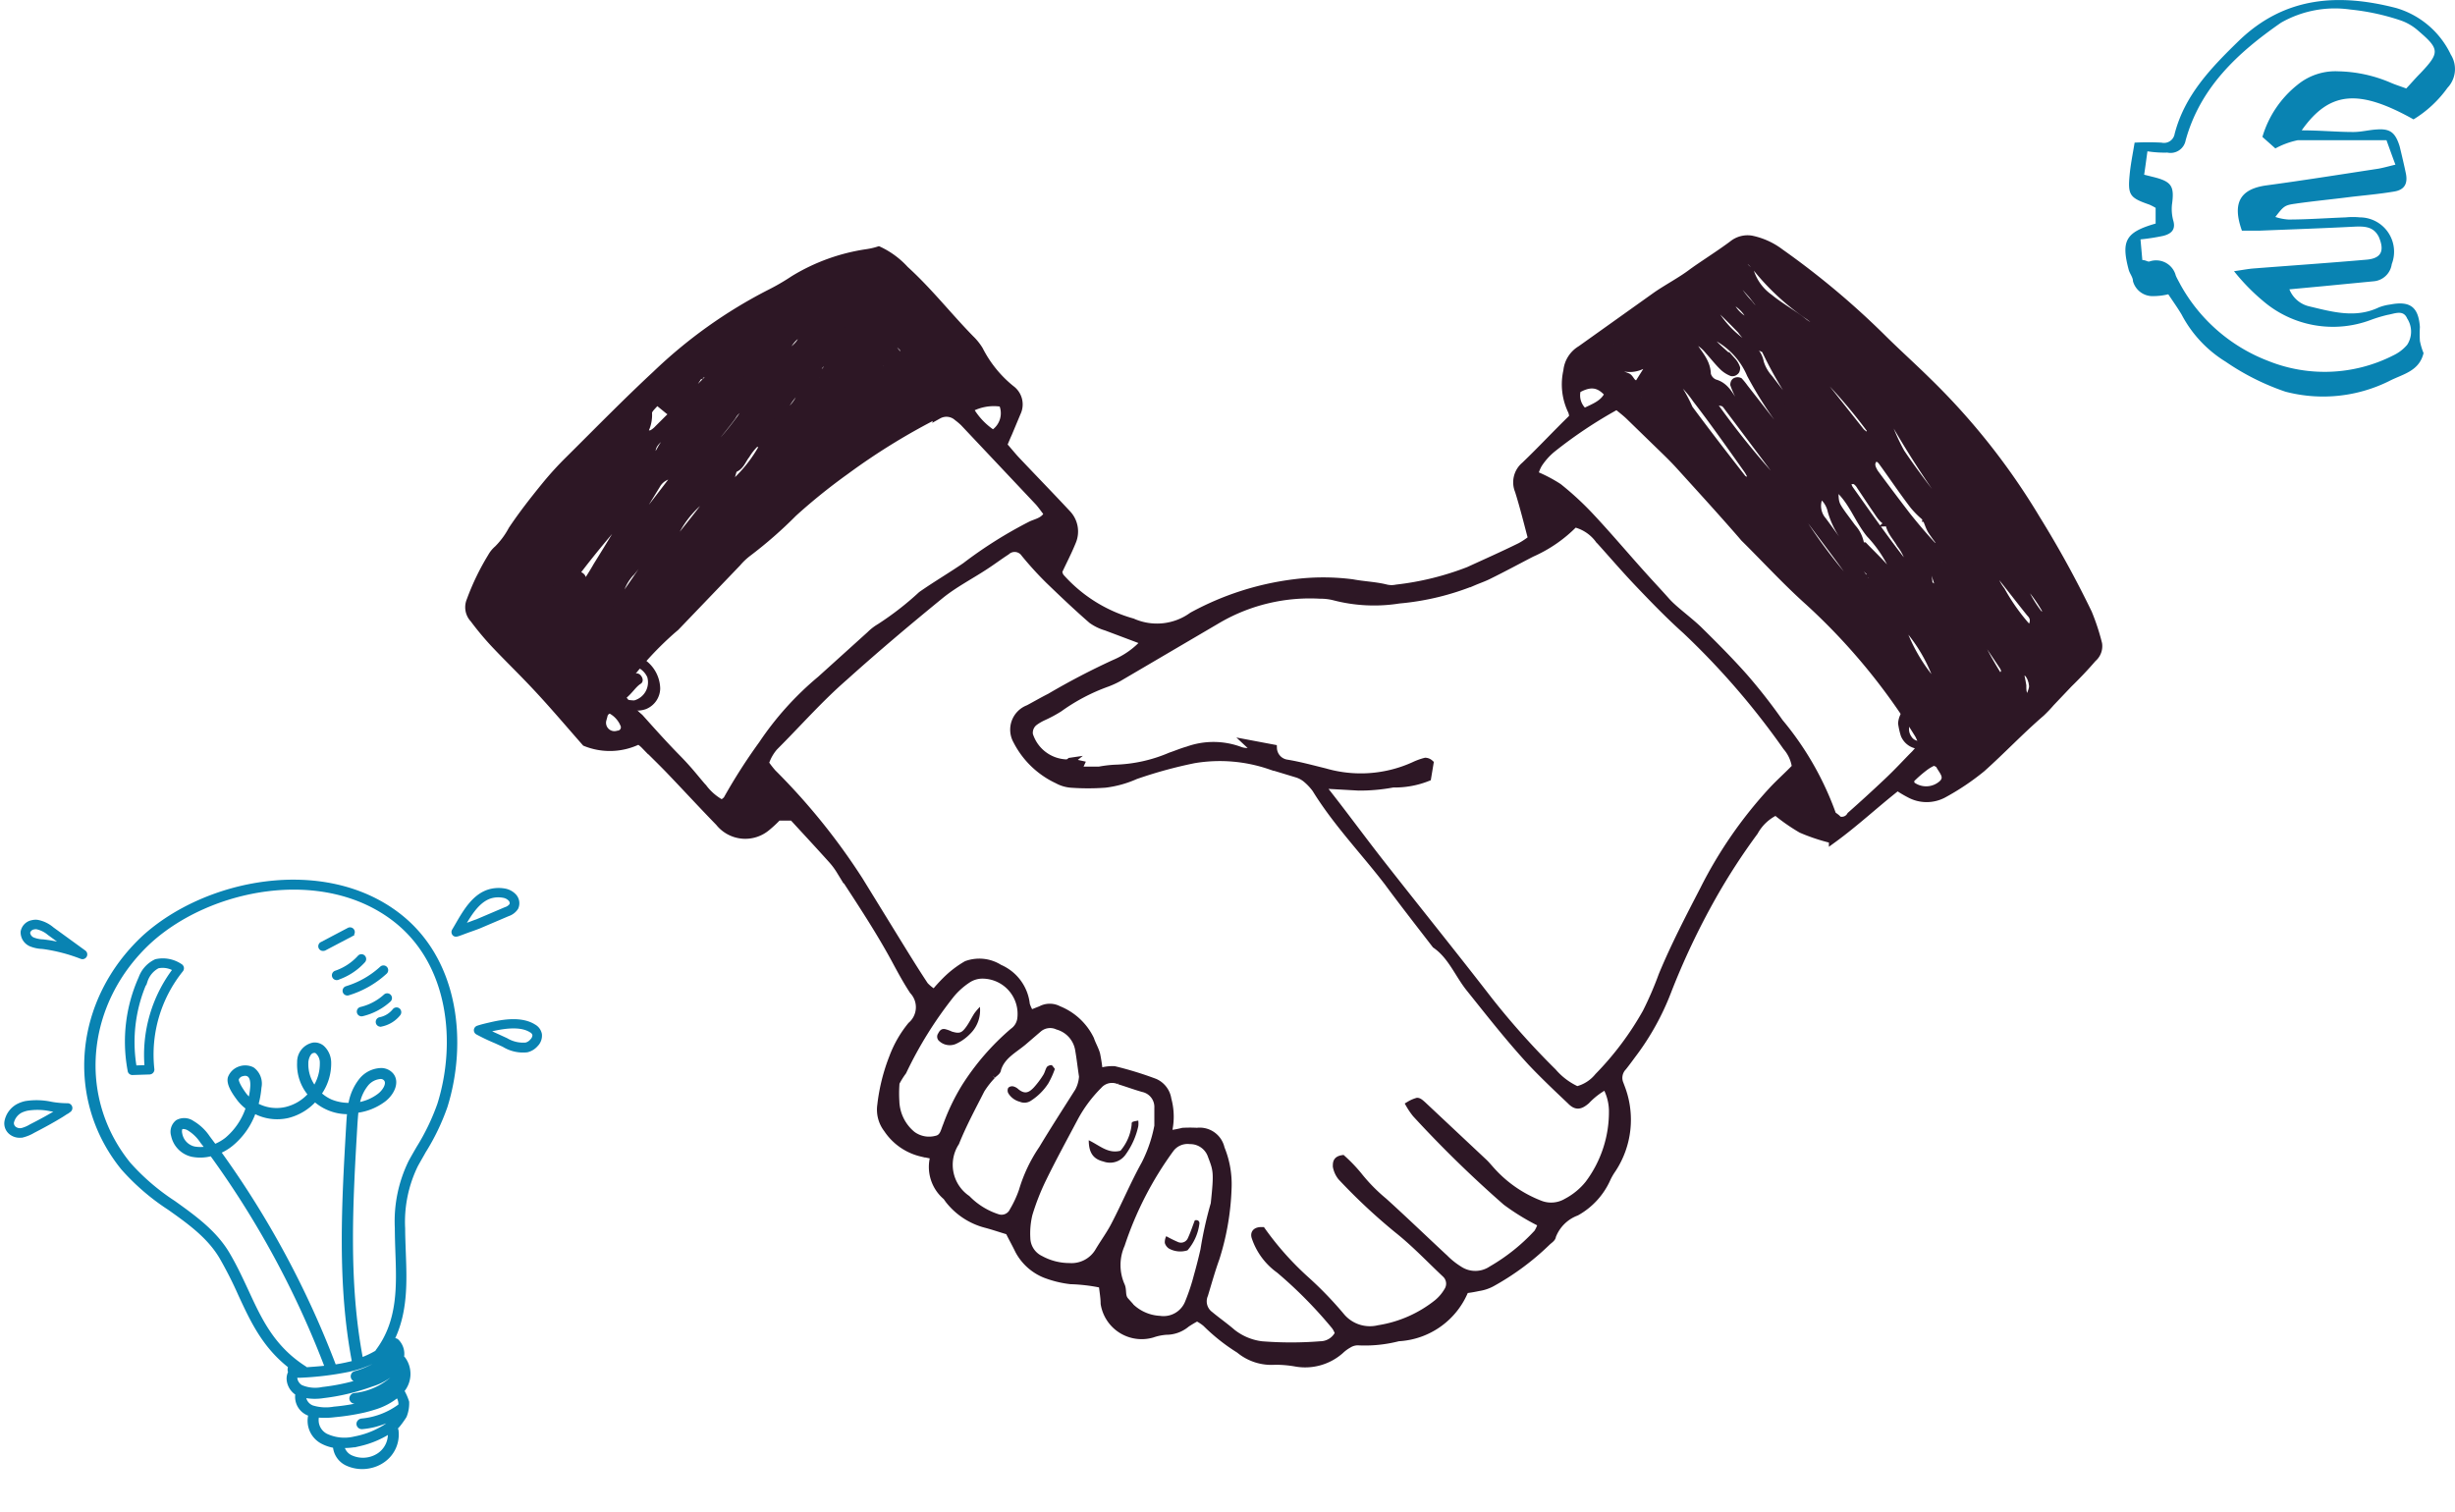
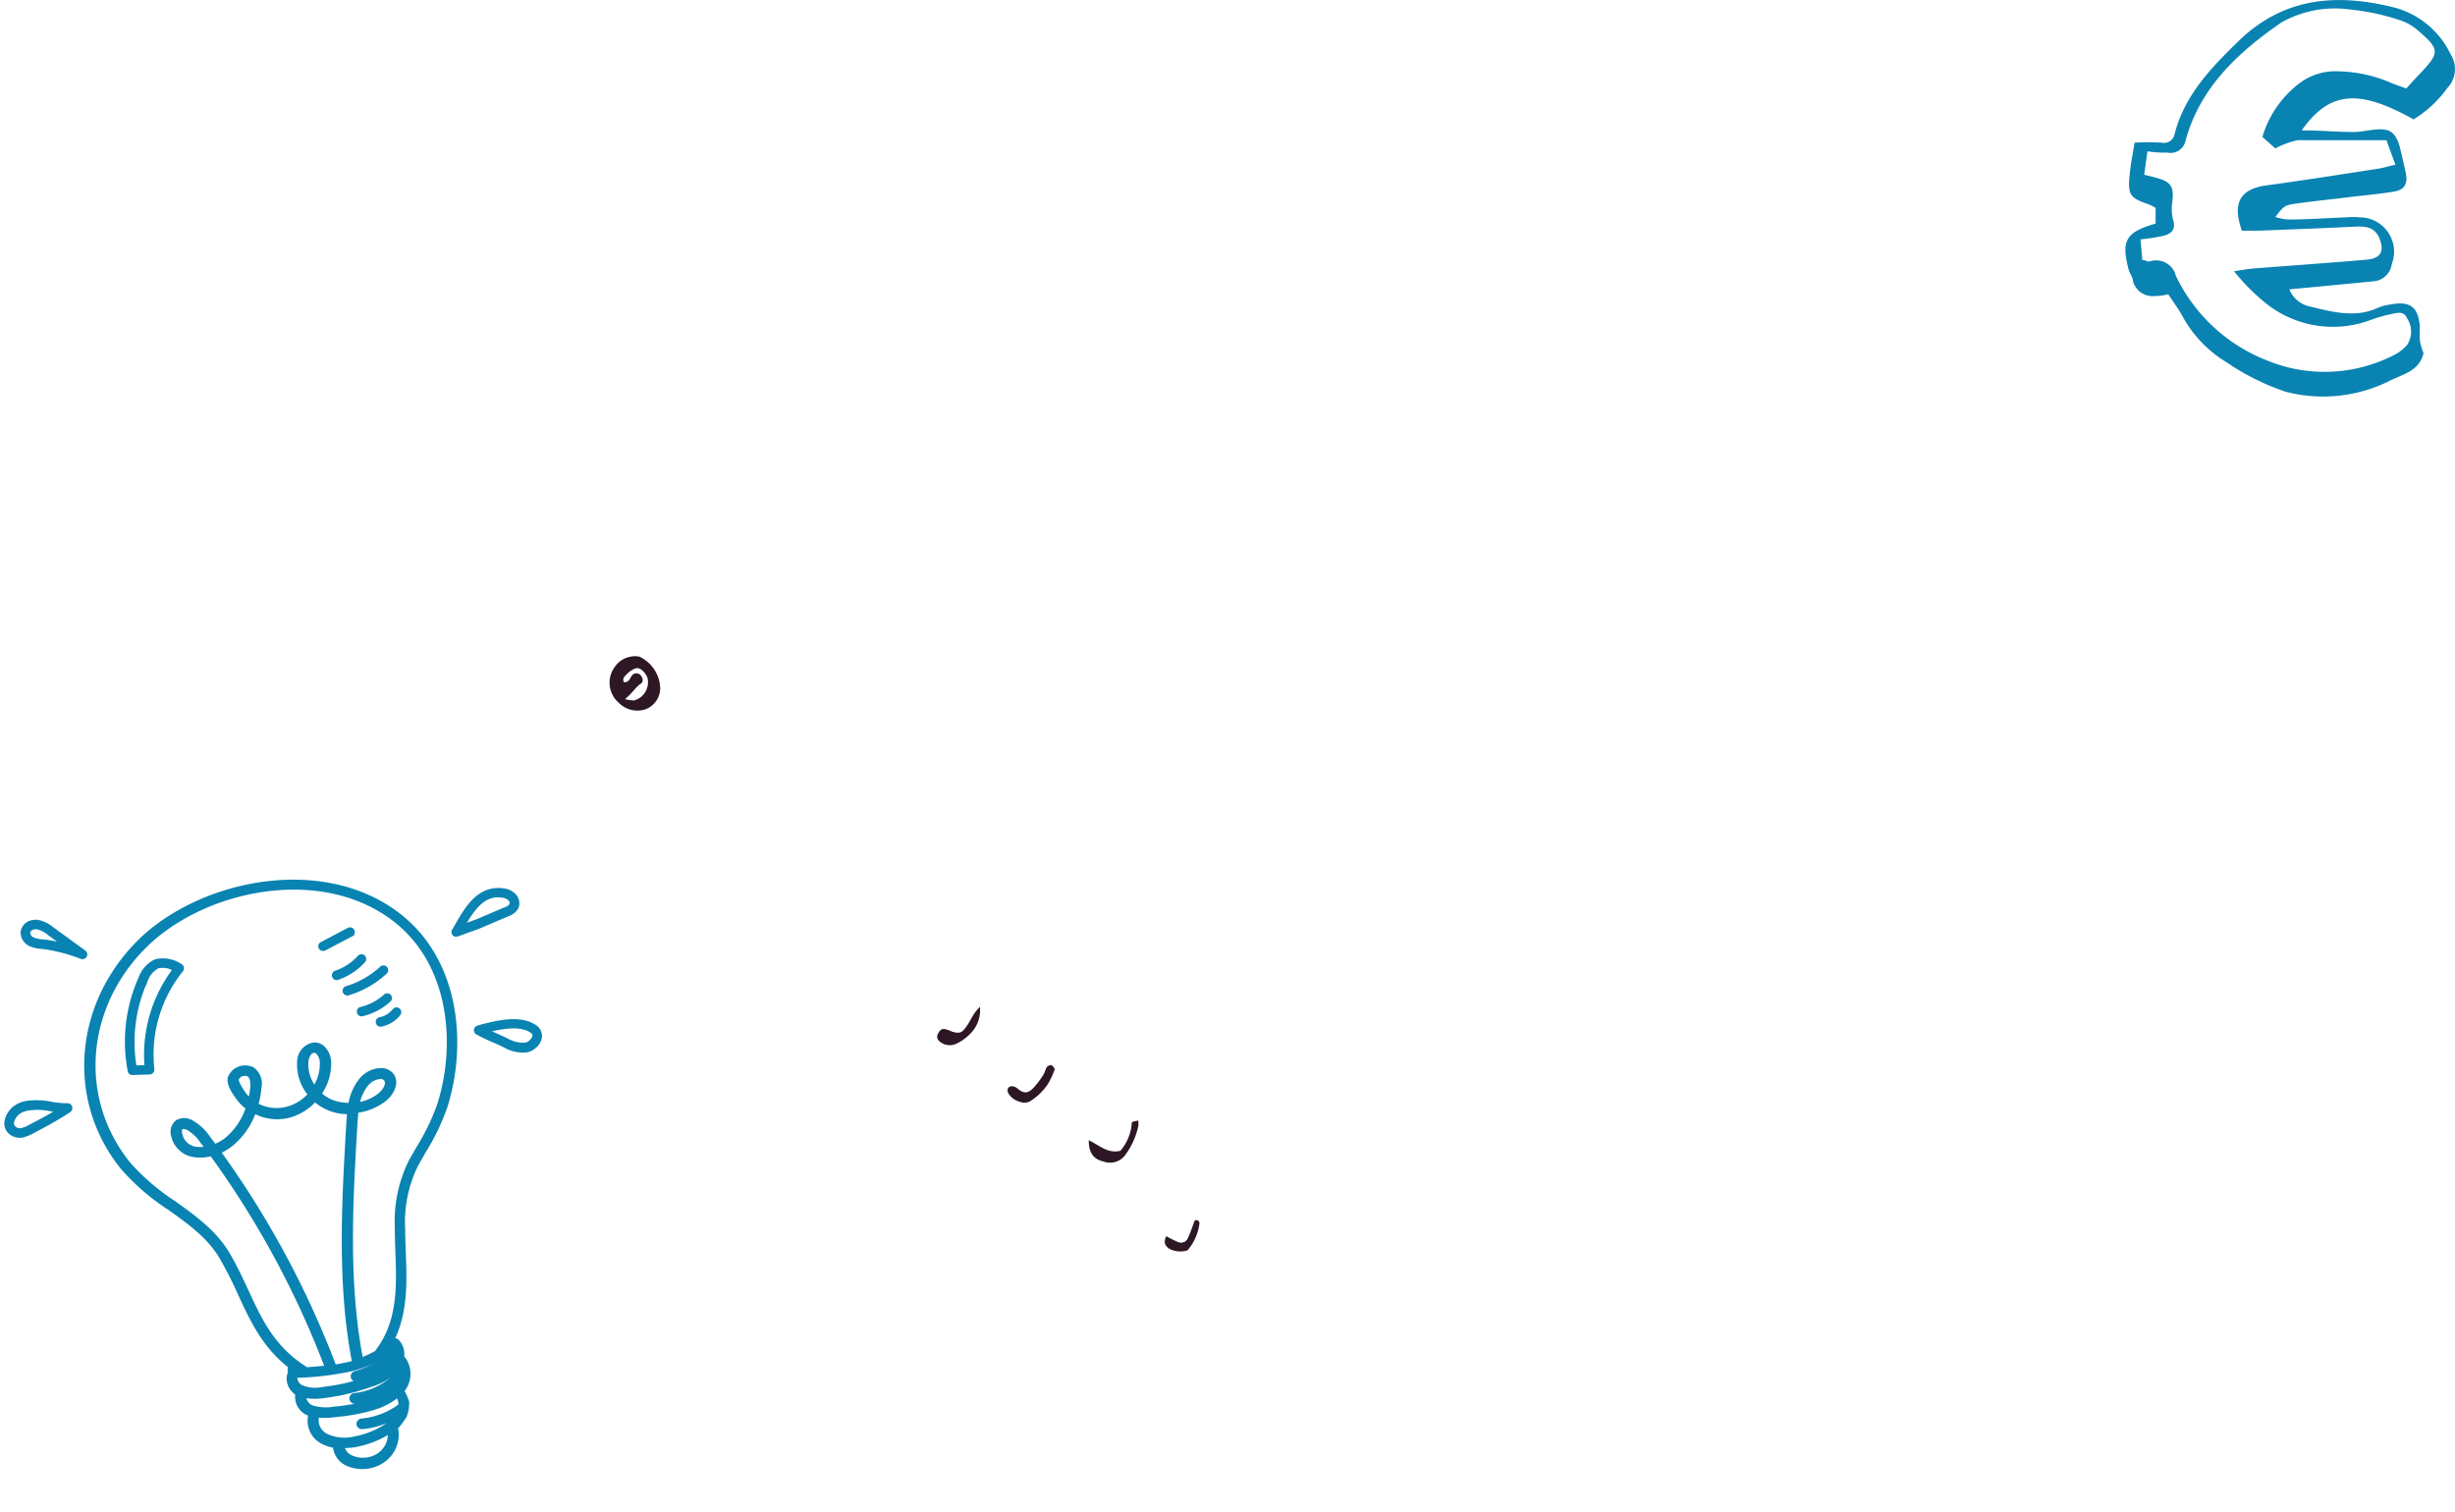
<svg xmlns="http://www.w3.org/2000/svg" width="341.146" height="210.083" viewBox="0 0 341.146 210.083">
  <g id="ICN_-_Qualified_Bookings" data-name="ICN - Qualified Bookings" transform="translate(-1169.854 -461)">
    <g id="Group_1321" data-name="Group 1321" transform="translate(1189.078 297.126)">
-       <path id="Path_4341" data-name="Path 4341" d="M184.385,343.123a10.6,10.6,0,0,1-9.3,6.667,18.5,18.5,0,0,1-5.6.567,2.4,2.4,0,0,0-1.3.367,5.534,5.534,0,0,0-1.133.833,7.4,7.4,0,0,1-6.3,1.733,16.136,16.136,0,0,0-2.8-.233,6.967,6.967,0,0,1-4.967-1.6,26.1,26.1,0,0,1-4.633-3.667,6.065,6.065,0,0,0-1.233-.8,15.445,15.445,0,0,0-1.467.867,4.367,4.367,0,0,1-2.833,1.033,7.671,7.671,0,0,0-1.933.4,5.267,5.267,0,0,1-6.667-4.233c0-.833-.167-1.7-.267-2.667a24.393,24.393,0,0,0-4.4-.533,14.434,14.434,0,0,1-3.533-.867,7.233,7.233,0,0,1-3.7-3.333c-.4-.833-.867-1.667-1.367-2.667-1.033-.3-2.167-.7-3.333-1a9.634,9.634,0,0,1-5-3.333l-.333-.467a5.367,5.367,0,0,1-1.7-5.7l-1.767-.367a7.9,7.9,0,0,1-4.767-3.333,4.4,4.4,0,0,1-.867-3.333,26.134,26.134,0,0,1,1.667-6.667,15.6,15.6,0,0,1,2.533-4.4,3.333,3.333,0,0,0,.267-4.8c-.833-1.267-1.567-2.6-2.267-3.9-2.367-4.433-5.133-8.567-7.867-12.767a10.637,10.637,0,0,0-1.167-1.567c-1.767-1.967-3.533-3.867-5.433-5.934H88.883a16.415,16.415,0,0,1-1.533,1.433,4.667,4.667,0,0,1-6.667-.667c-2.367-2.433-4.667-4.933-7-7.367-1.067-1.1-2.133-2.133-3.333-3.333a4.2,4.2,0,0,0-.833-.666,9.067,9.067,0,0,1-7.4.267c-2.2-2.5-4.367-5.067-6.667-7.533s-4.1-4.167-6.1-6.3a40.8,40.8,0,0,1-2.767-3.333,2.4,2.4,0,0,1-.467-2.6,33.929,33.929,0,0,1,2.933-6.067,3.8,3.8,0,0,1,.867-1.067,11.364,11.364,0,0,0,2-2.7c1.4-2.1,2.967-4.1,4.567-6.067a45.062,45.062,0,0,1,3.333-3.667c4.033-4,7.967-8.033,12.1-11.867a66.668,66.668,0,0,1,15.8-11.267,31.326,31.326,0,0,0,3.333-1.933,26.967,26.967,0,0,1,10.267-3.7,10.006,10.006,0,0,0,1.567-.367,11.533,11.533,0,0,1,3.667,2.7c3.333,3.033,6,6.467,9.1,9.633a7.767,7.767,0,0,1,1.233,1.533,16.667,16.667,0,0,0,4.4,5.433,2.667,2.667,0,0,1,.833,3.333l-1.2,2.867c-.233.5-.433,1-.7,1.633.667.733,1.233,1.467,1.867,2.133,2.333,2.467,4.7,4.9,7,7.367a3.6,3.6,0,0,1,.7,3.933c-.567,1.4-1.267,2.733-1.9,4.1a1.734,1.734,0,0,0,.267.767,20.834,20.834,0,0,0,10,6.267,8.367,8.367,0,0,0,8.3-.867,39.767,39.767,0,0,1,14.134-4.567,31.64,31.64,0,0,1,8.133,0c1.567.3,3.167.333,4.733.733a3.334,3.334,0,0,0,1.4,0,40,40,0,0,0,10-2.467c2.4-1.1,4.8-2.167,7.167-3.333a10.274,10.274,0,0,0,1.6-1.067c-.6-2.267-1.133-4.433-1.833-6.667a3.067,3.067,0,0,1,.867-3.533c2.233-2.133,4.333-4.4,6.667-6.667a2.033,2.033,0,0,0-.2-.967,8.467,8.467,0,0,1-.6-5.5,3.933,3.933,0,0,1,1.9-3l10.567-7.534c1.567-1.067,3.333-2,4.767-3.067s3.9-2.6,5.767-4a3.333,3.333,0,0,1,2.633-.7,10,10,0,0,1,4.033,1.833,112.268,112.268,0,0,1,14.467,12.167c1.967,1.933,3.967,3.733,5.933,5.667a94.07,94.07,0,0,1,15.2,19.2,142.971,142.971,0,0,1,7.2,13.1,30.439,30.439,0,0,1,1.4,4.267,2.233,2.233,0,0,1-.767,2.033c-1.033,1.2-2.133,2.367-3.333,3.533l-2.5,2.633a18.673,18.673,0,0,1-1.367,1.433c-2.867,2.467-5.433,5.2-8.233,7.7a34.3,34.3,0,0,1-5.367,3.6,4.967,4.967,0,0,1-4.633,0,15.818,15.818,0,0,1-1.733-1.033c-3.1,2.433-5.9,5.067-9.033,7.334a26.433,26.433,0,0,1-4.333-1.433,26.667,26.667,0,0,1-3.533-2.467,6.667,6.667,0,0,0-2.967,2.8,88.3,88.3,0,0,0-5.833,9,102.3,102.3,0,0,0-6.3,13.333,35.767,35.767,0,0,1-4.6,8.334c-.5.667-1,1.367-1.533,2.033a2.167,2.167,0,0,0-.433,2.333l.2.533a12.5,12.5,0,0,1-1.267,11.367,8.666,8.666,0,0,0-.7,1.2,10,10,0,0,1-4.3,4.733,5.7,5.7,0,0,0-3.333,3.333c0,.3-.467.567-.733.833a36.033,36.033,0,0,1-7.7,5.7,5.637,5.637,0,0,1-1.833.6A18.274,18.274,0,0,1,184.385,343.123Zm-124.7-94.4.7-1.067c1.133-1.733,2.3-3.333,3.333-5.167,1.833-2.933,3.6-5.9,5.4-8.833a128.489,128.489,0,0,0-8.4,10l-.667,1.1-.7,1.033-.633,1.1-.767,1.6v-.033c.233-.533.467-1.067.733-1.6l.633-1.1.7-1.033.667-1.133c1.067.367,1.167.533.867,1.233s-.833,1.833-1.233,2.767l-.667,1.067h-.167Zm1.633,7.067h-.2v.167l.267-.333v-.167Zm-7.333-12.767h.2v-.167l-.267.267-.167.267Zm16.1,3.8.7-1.067v.033l-.7,1.067H69.85v.2Zm-19.7-1.9.7-1.033v.033l-.7,1.033a.333.333,0,0,0-.167,0v.167Zm10.5-8-.667,1.067c-1.467,1.233-1.467,1.233-1.833,2.933a8.865,8.865,0,0,0,1.8-2.967c.233-.333.433-.7.667-1.067h.233a.233.233,0,0,0,0-.167Zm5.967,2.833h-.2v.2l.233-.367.667-1.1a6.159,6.159,0,0,0,.9-.633c2.2-2.533,4.2-5.233,6.3-7.967a2.8,2.8,0,0,0-2.733,1.433l-4.433,7.2Zm181.47-20.434-.433-.2h.467a3,3,0,0,0,0,.533h.367c.133,0,0-.2,0-.267ZM90.35,208.554a1.967,1.967,0,0,0-1.3,1.567l-1.133.8c.933,0,.933-.467,1.1-.833l1.3-1.567v-.167Zm4.1-1.333-.9.733.267.267.6-1.033h.233v-.2Zm110.935,3.333-.667.9.3.2a4.867,4.867,0,0,1,.333-1.133h.267Zm-145.869,23.9.9-.633-.267-.267-.6.933v.233ZM98.85,209.92l1.133-.8c-.967,0-.9.5-1.1.833l-.633.4v.233c0,.067.4,0,.433,0a4.3,4.3,0,0,0,0-.667Zm141.436,11.5a2.234,2.234,0,0,0,.333.4h.233v-.333a2.195,2.195,0,0,0-.5-.167l-.667-1.633c-.467,1.133.2,1.3.433,1.733Zm13.334,20a1.054,1.054,0,0,0,.833,1.2l-.867-1.167c0-.633,0-1.233-.733-1.6-.433,1,0,1.333.7,1.6ZM110.784,214.487a2.568,2.568,0,0,0,0,.5h.3c.1,0,0-.167,0-.233l-.333-.367c-.4-.5-.533-1.3-1.767-1.167Zm116.669,21v.533a.4.4,0,0,0,0,.167s0-.267,0-.333a1.5,1.5,0,0,0-.433-.333,2,2,0,0,0-1.167-1.867,2.033,2.033,0,0,0,1.6,1.833Zm-15.067-15.034a2.267,2.267,0,0,0-.933-1.8,5.067,5.067,0,0,0-2.333-4.067,3.8,3.8,0,0,1-3.333.2s-.3.2-.367.367a.533.533,0,0,0,0,.467c.5.233,1,.4,1.5.6s.6,1.267,1.533.933l.8-1.267,2.233,2.733c0,.733,0,1.467.933,1.8.4,1.033.4,1.033,1.567,1.9-.767-.9-1.133-1.4-1.6-1.867Zm30.634,24.5v0c-.367-.533-.7-1.1-1.1-1.6s-.8,0-1.067.3a17.491,17.491,0,0,1-1.333-1.4,34.141,34.141,0,0,1-2.233-3.333,11.968,11.968,0,0,1-2.033-4,3.733,3.733,0,0,0-1.5-2.3,3.1,3.1,0,0,0,.367,3.633c2.067,2.8,4.033,5.633,6.067,8.467a3.6,3.6,0,0,0,.767.533v-1.733ZM100.084,201.62a2.9,2.9,0,0,0-2.433.4c1.167.5,1.733-.2,2.4-.467h.267Zm143.036,18.534a.7.7,0,0,0,0-.2h-.267l.367.2c0,.9.633,1.2,1.533,1.033C244.453,220.154,243.786,220.154,243.119,220.154ZM85.75,237.754c1.433-.7,1.433-.7,1.767-1.667l-1.733,1.7v.2Zm-27.234-6.033a5.133,5.133,0,0,0,2.533-2.567l1.133-.933a1.067,1.067,0,0,0-1.133.933,4.033,4.033,0,0,0-2.5,2.6c-.833.567-.833.567-1.033,1.5Zm1.367,21.134a4.034,4.034,0,0,0,1.5-2.667,3.933,3.933,0,0,0-1.467,2.7l-.233.367Zm170.469-41.334a2.67,2.67,0,0,0,0,.5h.2l-.333-.6c.3-.4.467-.833,0-1.233a12.7,12.7,0,0,0-1.6-1,3.333,3.333,0,0,0,1.733,2.2ZM63.683,253.788c1.833-1.967,2.067-2.433,1.967-4.033-.567.967-1.067,1.733-1.433,2.5a14.209,14.209,0,0,0-.5,1.567l-.167.4Zm170.436-40.3a5.566,5.566,0,0,0-1.533-2.7c0,1.4,0,1.4,1.533,2.7a10,10,0,0,0,2.933,4.1s.433-.233.667-.333v.067h-.167c-.533-.467-1.133-.933-1.633-1.433S234.752,214.254,234.119,213.487Zm-144.6,4.033c1.7-.8,2.433-2.5,3.567-3.833.2-.233.5-.567,0-.967-.233,0-.5.267-.633.5-1.033,1.433-2,2.867-3,4.333l-.2.167h0ZM71.45,228.287c.4-.7.833-1.4,1.233-2.133s1.033-1.2,1.033-2.367l-1.033.833c-.933.733-1.633,1.533-1.133,2.867v.833l-.867.7.3.233Zm20.967-10.967a11.2,11.2,0,0,0-3.333,4.733.207.207,0,0,0-.2.167h0l.233-.367a5.767,5.767,0,0,0,3.333-4.733h.2Zm146.669-1.7a.524.524,0,0,0,.2.5c.2.133.267,0,.4,0a1.667,1.667,0,0,0,0-.433,2.207,2.207,0,0,0-.5,0,16.1,16.1,0,0,0-3.6-5.1,3.966,3.966,0,0,0-1-.467,15.566,15.566,0,0,0-2.433-2.267,33.332,33.332,0,0,1-7.533-7,6.671,6.671,0,0,0-.867-.833c-1.433.5-1.333,1.633-1.467,2.6,0,.367-.433.833-.3,1a13.134,13.134,0,0,0,1.867,2.433,5.167,5.167,0,0,0,2.833,1.967l-2.433-3.133-2.033-2.267,1.2-1.533c.267.267.567.433.633.667a7.134,7.134,0,0,0,2.633,3.5c1.5,1.233,3.333,2.233,4.7,3.333a7,7,0,0,0,3.333,1.4,20.635,20.635,0,0,0,4.3,5.633Zm20,33.334c-.4-1-.4-1-1.533-1.867l1.5,1.867a2.93,2.93,0,0,0,0,.567c.967,1.833,1.933,3.633,2.933,5.434h.833a32.465,32.465,0,0,0-3.733-6.134ZM81.05,227.621a18.6,18.6,0,0,0,5-5.8l-.367-.367a30.833,30.833,0,0,0-4.6,6.2h0a.367.367,0,0,0,0,.167Zm3.8,7.767a18.134,18.134,0,0,0,5-5.567,13.334,13.334,0,0,0-4.967,5.6v.433Zm-.233-3.333a11.1,11.1,0,0,0,1.533-1.2,18.767,18.767,0,0,0,3.7-5.633h0v-.167l-.2.367a28.1,28.1,0,0,0-5.233,6.867c-.2,0-.433.3-.633.5s0,.233,0,.367.2,0,.233-.167a5.334,5.334,0,0,0,.6-1.167Zm181.236,17.634a8.4,8.4,0,0,0,2.8,5.267v-.233l-2.167-4.233a2.569,2.569,0,0,0-.567-.633h-.267a19.568,19.568,0,0,0-4.3-5.9,16.669,16.669,0,0,0,2.8,5.3,4.9,4.9,0,0,0,1.7.2Zm-17.034-4.467v.433l.3-.367,1.367,1c-.667-2.033-1.1-3.633-1.767-5.167a5.8,5.8,0,0,0-2.367-2.6,13.066,13.066,0,0,0,.833,1.967,8.067,8.067,0,0,1,1.633,4.5Zm1.367-21.967a2.573,2.573,0,0,0,0-.5v.133a1.731,1.731,0,0,0,.367.333,2.234,2.234,0,0,0,.233.8c1.7,2.667,3.333,5.3,5.167,7.934,0,.167.433.167.767.267a40.87,40.87,0,0,0-6.534-9.2Zm-172.169.8c.567-.467,1.233-.833,1.733-1.333,1.733-1.867,3.333-3.733,5.067-5.633,0,0,.2-.433.633-1.233a28.4,28.4,0,0,0-7.4,8.233h-.233v.233Zm3.8,7.767a19.5,19.5,0,0,0,5.133-6.233c-.467,0-1.033-.2-1.267,0a7.867,7.867,0,0,0-1.2,1.533c-.567.7-.8,1.7-1.833,1.967h0v.2l-.8,2.767-.267.4Zm-9.1,6.667a10.726,10.726,0,0,0-1.433,1.3c-.933,1.167-1.767,2.4-2.7,3.533a6.667,6.667,0,0,0-1.933,4.767l-.2.233.167-.267c1.6-2.367,3.333-4.733,4.8-7.133a21.271,21.271,0,0,0,1.233-2.467c.533-.3,1.033-.633,1-1.4-.8-.233-.8.467-.8,1.067Zm5.5-10.3a42.6,42.6,0,0,0,6.667-7.967,2.967,2.967,0,0,0-2.333,1.533c-.933,1.3-2,2.5-2.933,3.8a25.8,25.8,0,0,0-1.467,2.667l-.9.733.3.233Zm-4.6,12.034a4.436,4.436,0,0,0,.867-.7c1.567-1.967,3.133-3.9,4.667-5.933.633-.867,1.1-1.9,1.667-2.867l.2-.4-.2.4c-.533.5-1.1.967-1.6,1.5a13.932,13.932,0,0,1-1.3,1.433,14.034,14.034,0,0,0-4.267,6.667l-.233.4Zm2.167-16.267a5.569,5.569,0,0,0,.933-.6c1.767-1.9,3.567-3.8,5.333-5.767a9.433,9.433,0,0,0,1.867-3.1c-.567.3-.833.367-.967.533-2.1,2.433-4.2,4.833-6.233,7.267a10.336,10.336,0,0,0-.9,1.7l-.867.767.267.2Zm187.07,27.467h0c.433-.767.833-1.5,0-2.333-1.4-1.733-2.767-3.533-4.167-5.267-.4-.5-.833-.967-1.233-1.433a7.233,7.233,0,0,0,1.433,3.533,28.3,28.3,0,0,0,3.967,5.5ZM77.95,216.087c0-.733,1-1.333.533-2.533a10,10,0,0,0-1.333,1.7c-.267.5,0,.833.667.967a15.734,15.734,0,0,1-4.3,4.6l-1.467-1.2c-.467.633-1.167,1.133-1.167,1.633a4.9,4.9,0,0,1-.467,2.4s0,.433.233.467a.967.967,0,0,0,.733,0,3.333,3.333,0,0,0,.867-.7l8.333-8.3a1.7,1.7,0,0,1,.333-1,4.7,4.7,0,0,0-1.167.567,3.867,3.867,0,0,1-1.833,1.4Zm165.3,20.434c-.867-.3-1.267-1.067-1.733-1.733s-1.467-2.2-2.233-3.333a2.2,2.2,0,0,0-.767-.8h-.767a.6.6,0,0,0-.2.467,1.666,1.666,0,0,0,.3.767c2.367,3.333,4.7,6.667,7.1,9.767.3.367.533,1.033,1.267.833a7.3,7.3,0,0,0-1.4-3c-.567-1.033-1.567-1.9-1.6-3.333a1.068,1.068,0,0,0,.533,0,1.032,1.032,0,0,0,.4,0l-.333-.367a2.928,2.928,0,0,1-.6.733Zm5.2-.633a12.435,12.435,0,0,1-1.767-1.733c-1.433-1.867-2.733-3.8-4.1-5.7-.333-.433-.6-1-1.3-.9-.733.733-.333,1.4,0,2,1.5,2.033,3.033,4.067,4.567,6.067,1.067,1.333,2.167,2.633,3.333,3.9.333.367.767.5,1.233-.167a20.908,20.908,0,0,1-1.267-1.733c-.333-.567-.5-1.2-.767-1.767l1.467.4-6.233-9.433a3.334,3.334,0,0,0-.533-.633.367.367,0,0,0-.267,0h-.367a8.134,8.134,0,0,0,.667,1.433c1.4,2.033,2.8,4,4.233,5.967.467.767,1.167,1.333,1.067,2.3Zm-8.633,3.867c.833.867,1.7,1.7,2.533,2.6s1.533,1.767,2.3,2.667a17.767,17.767,0,0,0-4.067-6.933c-1.733-2.133-2.533-4.933-4.833-6.667,0,2.4,0,2.4,1.1,3.967l1.333,1.8a4.567,4.567,0,0,1,1.167,2.533,3.8,3.8,0,0,0,0,.867c.633-.1.4-.433.433-.833Zm-28.567-25.067a4.4,4.4,0,0,1,.333-1,.5.5,0,0,0,0-.2s-.4,0-.367.167a5.765,5.765,0,0,0,.233,1.033,19.166,19.166,0,0,1,4.067,5.967c2.467,3.333,4.867,6.433,7.333,9.6a.833.833,0,0,0,1.367,0c-.233-.367-.4-.767-.667-1.133-2.367-3.333-4.7-6.667-7.1-9.767a14.467,14.467,0,0,0-5.233-4.667Zm18.534,14.767c0,.6,0,1.167,1.2,1.533-.6-.733-.933-1.1-1.233-1.5l-.8-1.167c-2.067-2.9-4.133-5.8-6.167-8.733a12.835,12.835,0,0,1-1.067-2.267s0-.367.267-.467a.633.633,0,0,1,.5,0,8.835,8.835,0,0,1,.7.867l7.967,10.2a16.425,16.425,0,0,0,1.3,1.333,1.1,1.1,0,0,0,0-1.1l-2.5-3.333a54.4,54.4,0,0,1-5.933-8.9,10.6,10.6,0,0,0-4.5-5.067,10,10,0,0,1-1.667-1.5c-.367-.333.467-1.167-.5-1.3a1.467,1.467,0,0,0,0,1.833c.533.667,1.133,1.267,1.7,1.867s1.667,1.5,2.467,2.3a2.834,2.834,0,0,1,.567.967s0,.367-.167.467a.566.566,0,0,1-.5.167,3.833,3.833,0,0,1-1.167-.733c-.733-.7-1.367-1.533-2.067-2.3a5.033,5.033,0,0,0-2.567-1.733,3.129,3.129,0,0,0,.2.5c.767,1.467,2.167,2.6,2.2,4.5a1.766,1.766,0,0,0,1.033,1.2c1.567.433,2.1,1.8,2.9,2.9,2.1,2.767,4.167,5.567,6.3,8.3a6.668,6.668,0,0,0,1.5,1.167ZM111.25,221.387a90.81,90.81,0,0,0-12.967,7.967,81.376,81.376,0,0,0-7.233,5.833,59.47,59.47,0,0,1-6.367,5.567,9.2,9.2,0,0,0-1.433,1.367l-8.567,8.933-.433.367a46.2,46.2,0,0,0-7.333,8.167s0,.367,0,.667a12.034,12.034,0,0,0,2.767,3.333c1.7,1.9,3.333,3.733,5.167,5.6s2.5,2.833,3.733,4.233a7.8,7.8,0,0,0,2.533,2.133c.3-.267.6-.433.7-.633a77.533,77.533,0,0,1,4.867-7.6,42.531,42.531,0,0,1,8.1-9l6.9-6.233a6.663,6.663,0,0,1,1.333-1.033,42.177,42.177,0,0,0,5.8-4.5c2-1.4,4.1-2.633,6.1-4a60,60,0,0,1,9.1-5.733c.767-.367,1.8-.5,2.333-1.533-.433-.567-.8-1.1-1.233-1.6l-10.433-11.067a9.165,9.165,0,0,0-.867-.733,2.267,2.267,0,0,0-2.633-.3Zm18.034,48.334,1.667.367-.2.433v.4h2.767a16.387,16.387,0,0,1,2.233-.267,21,21,0,0,0,7.667-1.7c.8-.267,1.567-.6,2.4-.833a10.566,10.566,0,0,1,7.167,0,2.934,2.934,0,0,0,2.2,0l-1-.933,3.533.667a2.2,2.2,0,0,0,1.933,2.1c1.767.3,3.333.733,5.233,1.2a17.9,17.9,0,0,0,12.4-.9,8.8,8.8,0,0,1,1.567-.567,1.042,1.042,0,0,1,.633.267l-.333,2a12.3,12.3,0,0,1-4.8.867,25.1,25.1,0,0,1-4.767.433l-4.7-.267v.7c2.633,3.333,5.233,6.9,7.9,10.3,4.933,6.3,10,12.567,14.867,18.867a107.7,107.7,0,0,0,8.933,10,9.633,9.633,0,0,0,3.333,2.5,5.466,5.466,0,0,0,2.933-1.867,42.367,42.367,0,0,0,6.667-8.9,47.322,47.322,0,0,0,2.233-5.167c1.7-4.1,3.733-8,5.767-11.934a60.168,60.168,0,0,1,9.433-13.667c1.067-1.167,2.267-2.2,3.333-3.333a5.4,5.4,0,0,0-1.267-2.8,106.208,106.208,0,0,0-14-16.2c-2.233-2-4.333-4.167-6.433-6.367s-3.767-4.167-5.667-6.267a5.867,5.867,0,0,0-3.333-2.2,19.134,19.134,0,0,1-5.967,4.133c-2,1.033-3.967,2.1-6,3.1-.667.333-1.367.567-2.067.867a36,36,0,0,1-10.367,2.5,21.966,21.966,0,0,1-9-.433,7.733,7.733,0,0,0-1.967-.233,25.4,25.4,0,0,0-14.067,3.333l-13.967,8.2a12.713,12.713,0,0,1-1.533.7,26.97,26.97,0,0,0-6.667,3.5,17.923,17.923,0,0,1-2.233,1.2,7.063,7.063,0,0,0-1.2.7,1.867,1.867,0,0,0-.733,1.767,5.6,5.6,0,0,0,5.2,3.933,1.132,1.132,0,0,0,.5-.233Zm10.6-16.667-5.4-2.033a6.667,6.667,0,0,1-2-.967c-2.067-1.8-4.033-3.667-6-5.567a48.04,48.04,0,0,1-3.333-3.667,1.667,1.667,0,0,0-2.5-.3c-1.033.667-2,1.4-3.033,2.067-2.033,1.333-4.233,2.467-6.133,4-4.533,3.7-9,7.467-13.334,11.367-3.333,2.9-6.167,6.1-9.2,9.167a6.333,6.333,0,0,0-1.833,2.833,14.129,14.129,0,0,0,1.033,1.333,88.894,88.894,0,0,1,12.034,14.9l5.333,8.667c1.233,2,2.467,4,3.767,5.967a5.834,5.834,0,0,0,1.333,1.067,21.685,21.685,0,0,1,1.6-1.767,13.963,13.963,0,0,1,2.867-2.2,5.2,5.2,0,0,1,4.567.5,6.2,6.2,0,0,1,3.733,5.067,5.365,5.365,0,0,0,.6,1.267l1.433-.567a2.6,2.6,0,0,1,2.467,0,8.4,8.4,0,0,1,4.433,4.133c.233.7.633,1.367.833,2.067a22.885,22.885,0,0,1,.367,2.467,5.667,5.667,0,0,1,2.1-.3,47.794,47.794,0,0,1,5.633,1.733,3.067,3.067,0,0,1,1.8,2.367,9.133,9.133,0,0,1,0,4.833,14.25,14.25,0,0,0,2.1-.367,19.043,19.043,0,0,1,1.967,0,3.033,3.033,0,0,1,3.333,2.367,13.068,13.068,0,0,1,.967,5.5,35.9,35.9,0,0,1-1.667,9.734c-.6,1.667-1.067,3.333-1.6,5.1a2.333,2.333,0,0,0,.767,2.8c1,.833,2.1,1.6,3.1,2.467a8.2,8.2,0,0,0,4.067,1.7,51.8,51.8,0,0,0,8.2,0,2.833,2.833,0,0,0,2.5-1.6,3.5,3.5,0,0,0-.5-1,61.34,61.34,0,0,0-7.733-7.833,9.1,9.1,0,0,1-3.333-4.467c-.2-.533,0-.9.667-.967h.267a41.876,41.876,0,0,0,6.167,6.9,50.6,50.6,0,0,1,4.9,5.1,5.2,5.2,0,0,0,5.133,1.633,17.369,17.369,0,0,0,8.167-3.6,6.368,6.368,0,0,0,1.433-1.7,1.834,1.834,0,0,0-.333-2.333c-2.2-2.067-4.267-4.267-6.667-6.167a80.843,80.843,0,0,1-7.8-7.3,3.333,3.333,0,0,1-.667-1.467c0-.5,0-.933.833-1.067a21.446,21.446,0,0,1,2.233,2.333,24.03,24.03,0,0,0,3.533,3.6c2.867,2.6,5.633,5.267,8.467,7.9a10.963,10.963,0,0,0,1.967,1.567,4.067,4.067,0,0,0,4.533,0,26.968,26.968,0,0,0,6.367-5.1,4.836,4.836,0,0,0,.567-1.3,31.766,31.766,0,0,1-4.933-3,160.719,160.719,0,0,1-12.534-12.234,9.993,9.993,0,0,1-.867-1.267,4.5,4.5,0,0,1,1.067-.467c.233,0,.5.267.7.433l8.633,8.1c.333.333.633.7.967,1.067a17.567,17.567,0,0,0,6.667,4.633,4.233,4.233,0,0,0,3.8-.267,9.7,9.7,0,0,0,3.033-2.5,16.667,16.667,0,0,0,3.333-10.3,7.3,7.3,0,0,0-.933-3.333,10.532,10.532,0,0,0-2.7,2.067c-.9.767-1.433.833-2.233,0-1.833-1.733-3.7-3.5-5.433-5.333-3.067-3.333-5.667-6.667-8.5-10.2-1.633-2-2.567-4.6-4.8-6.133-2.233-2.9-4.5-5.8-6.667-8.734-3.333-4.333-7.133-8.267-10-12.934a7.935,7.935,0,0,0-1.367-1.433,3.766,3.766,0,0,0-1.2-.633l-3.733-1.133a21.6,21.6,0,0,0-10.6-.867,62.478,62.478,0,0,0-8.133,2.233,14.634,14.634,0,0,1-4.2,1.167,32.674,32.674,0,0,1-4.767,0,4.667,4.667,0,0,1-1.867-.567,12.068,12.068,0,0,1-5.667-5.467,3.133,3.133,0,0,1,1.633-4.467c1-.533,1.967-1.1,2.967-1.6a100.227,100.227,0,0,1,9-4.7,11.766,11.766,0,0,0,4.2-3Zm96.3,24.734a1.371,1.371,0,0,0,1.733-.6c1.7-1.5,3.333-3,5-4.567s2.633-2.667,3.967-4l1.1-1.267c-.267-.5-.4-.967-.633-1.367a85.966,85.966,0,0,0-15.234-18.434c-3.133-2.8-6-5.933-9-8.9l-.367-.433c-2.9-3.333-5.767-6.467-8.667-9.667-1-1.1-2.1-2.133-3.333-3.333l-3.633-3.533c-.533-.5-1.1-.933-1.667-1.4a63.066,63.066,0,0,0-9,6,9.366,9.366,0,0,0-1.867,2.1,5.366,5.366,0,0,0-.567,1.433,20.2,20.2,0,0,1,3.333,1.733,41.517,41.517,0,0,1,4.533,4.2c2.433,2.6,4.733,5.333,7.133,8,1.133,1.267,2.3,2.5,3.333,3.667s3,2.567,4.433,3.933c2.2,2.167,4.4,4.367,6.433,6.667a76.815,76.815,0,0,1,4.867,6.233,42.1,42.1,0,0,1,7.367,12.9S236.186,277.622,236.186,277.788Zm-94.5,42v-1.933a2.633,2.633,0,0,0-2.067-2.7c-1.067-.3-2.133-.7-3.333-1.067a2.467,2.467,0,0,0-2.833.633,19.169,19.169,0,0,0-3.333,4.467c-1.5,2.833-3.033,5.633-4.433,8.5a32.942,32.942,0,0,0-1.933,4.933,11.333,11.333,0,0,0-.3,3.333,3.333,3.333,0,0,0,1.9,2.933,8.434,8.434,0,0,0,4.033,1.033,4.367,4.367,0,0,0,4.033-2.1c.767-1.3,1.667-2.5,2.333-3.833,1.433-2.767,2.633-5.634,4.133-8.334a19.731,19.731,0,0,0,1.9-5.867Zm-10.467-6.3c-.2-1.3-.333-2.567-.567-3.867a4.1,4.1,0,0,0-2.9-3.133,2.5,2.5,0,0,0-2.667.367l-2.133,1.833c-1.367,1.133-3,1.933-3.567,3.8,0,.333-.5.567-.733.867a12.455,12.455,0,0,0-1.533,1.967c-1.233,2.433-2.533,4.833-3.533,7.333a5.733,5.733,0,0,0,1.567,7.833l.2.2a10.367,10.367,0,0,0,4.067,2.433,1.767,1.767,0,0,0,2.133-.933,15.2,15.2,0,0,0,1.3-2.8,20.834,20.834,0,0,1,2.767-5.833c1.5-2.5,3.067-4.933,4.633-7.4A4.967,4.967,0,0,0,131.217,313.489Zm18.3,17.7c.467-4.367.367-4.667-.4-6.667a3.1,3.1,0,0,0-2.967-2.133,2.966,2.966,0,0,0-2.7,1.133,48.07,48.07,0,0,0-6.867,13.334,7.067,7.067,0,0,0,0,5.7c.3.633,0,1.467.567,2.1a6.3,6.3,0,0,0,4.767,2.6,3.733,3.733,0,0,0,4.033-2.367,28.8,28.8,0,0,0,1.233-3.733c.333-1.167.633-2.367.9-3.533A52.973,52.973,0,0,1,149.518,331.189ZM105.25,314.756a17.83,17.83,0,0,0,0,2.167,6.267,6.267,0,0,0,2.3,4.667,3.934,3.934,0,0,0,3.333.633c1-.2,1.1-1.167,1.433-1.933a29.169,29.169,0,0,1,2.567-5.333,34.235,34.235,0,0,1,6.667-7.7,2.6,2.6,0,0,0,1.1-1.9,5.4,5.4,0,0,0-5.333-5.967,3.7,3.7,0,0,0-2.1.633,10.434,10.434,0,0,0-2.3,2.067,55.6,55.6,0,0,0-6.667,10.7,11.129,11.129,0,0,0-1.167,1.967Zm130.635-86.3a6.667,6.667,0,0,0-1.867-3.667,56.2,56.2,0,0,1-8-12.367,7.7,7.7,0,0,1-3.333-2.667c-.9-.933-1.833-1.867-2.767-2.767-.267-.233-.6-.5-1.067,0a14.267,14.267,0,0,0,4.5,4.767,3.333,3.333,0,0,1,2.033,2.5,5.7,5.7,0,0,0,1.233,2.167q4.367,5.7,8.733,11.367a3.334,3.334,0,0,0,.367.667Zm-17.334-8.867a113.657,113.657,0,0,0,10.7,13.067h.567l-.9-1.433-7.933-10.567c-.233-.3-.433-.667-.767-.8a8.637,8.637,0,0,0-1.833-.267Zm24.367,2.567a29.031,29.031,0,0,0,2.033,4.6c2.233,3.333,4.667,6.333,7,9.467h.5a.5.5,0,0,0,0-.233v-.533a130.835,130.835,0,0,1-8.3-12.633,1.733,1.733,0,0,0-.633-.567,6.273,6.273,0,0,1-.667-.1Zm-124.069,1.933a3.333,3.333,0,0,0,1.2-4.167,6.934,6.934,0,0,0-4.533.767,10,10,0,0,0,3.167,3.4Zm111.935,11.5a73.669,73.669,0,0,0,8.133,10.667.733.733,0,0,0,0-1.1c-2.3-3.333-4.633-6.333-6.967-9.5a6.363,6.363,0,0,0-1.333-.067Zm15.5,36.667c0,.4,0,.733.333.867a3.333,3.333,0,0,0,4.1-.367c.867-.9,0-1.7-.433-2.5,0-.2-.433-.3-.733-.5a6.068,6.068,0,0,0-1.2.667,17.986,17.986,0,0,0-2.167,1.9Zm-5.6-48.1v-.567a70.835,70.835,0,0,0-7.967-9.067.367.367,0,0,0-.267,0l-.267.267,7.167,9.034a2.267,2.267,0,0,0,.867.6,1.026,1.026,0,0,1,.3-.2Zm-40.734-6.1a3,3,0,0,0,.967,3.067c1.333-.667,2.7-1.1,3.333-2.5-1.4-1.633-2.7-1.533-4.467-.5Zm50.4,41.4a22.4,22.4,0,0,0-4.567-8.367.545.545,0,0,0-.867-.367,24.067,24.067,0,0,0,5.267,8.8Zm0-12.067a23.967,23.967,0,0,0,4.8,8.4c.2.233.5.633.967,0Zm8.333,10.533c.9-.467.7-1,.4-1.467-1.133-1.733-2.3-3.333-3.333-5.133,0-.267-.3-.767-.9-.367a49.426,49.426,0,0,0,3.733,7.033Zm-192.9,4.6c-.933,0-1.133.733-1.233,1.367a1.667,1.667,0,0,0,2.1,2.033.967.967,0,0,0,.8-1.4,3.967,3.967,0,0,0-1.767-1.934Zm182.536-14.033a23.733,23.733,0,0,0,5.167,8.033,26.668,26.668,0,0,0-5.267-7.967Zm5.5,12.733.5-.333a31.036,31.036,0,0,0-4.267-6.467c0-.167-.4-.2-1.1-.533Zm-29.567-52.534a5.6,5.6,0,0,0-3.333-3.333,4.967,4.967,0,0,0,3.233,3.4Zm35.8,46.367a9.6,9.6,0,0,0-3.333-6.267ZM96.184,223.221v-.2a.367.367,0,0,0-.267,0c-1.133,1.367-2.267,2.7-3.333,4.067v.5C93.75,227.087,93.85,226.821,96.184,223.221Zm157.569,23.6a11.666,11.666,0,0,0-3.1-5.667v.8A23.935,23.935,0,0,0,253.753,246.821Zm-23.334-7.8c1.5,2.867,2.433,3.933,4.033,4.633l-2.833-3.833a12.844,12.844,0,0,0-1.267-.867Zm30.9,17.734a20.476,20.476,0,0,1,.533,2.4c0,.733,0,1.467.8,1.933.6-1.533.667-1.667.5-2.367a2.8,2.8,0,0,0-.567-1.233,5.3,5.3,0,0,0-1.333-.667Zm-21.434-26.667a10.933,10.933,0,0,0-3.9-4.267,8.634,8.634,0,0,0,3.833,4.333ZM89.15,213.987c2.867-2.3,2.967-2.4,3.333-4.033-1.467.667-1.833,1.067-3.4,3.967Zm123.7-1.967s-.333.267-.333.367a3.134,3.134,0,0,0,.4,1.267,5.766,5.766,0,0,0,2.8,2.567c0-1-1.067-1.3-1.533-1.9a19.648,19.648,0,0,1-1.333-2.3Zm34.634,10a9.6,9.6,0,0,0,3.867,5.133l-3.333-4.667a3.6,3.6,0,0,0-.433-.6Zm-138.3-5.7.367-.4a21.332,21.332,0,0,0-1.333-1.7.6.6,0,0,0-.667,0,.733.733,0,0,0,0,.7A20.854,20.854,0,0,0,109.184,216.321Zm103.835-10.567a4.433,4.433,0,0,0-2.7,2.2,4.866,4.866,0,0,0,2.7-2.2Zm53.634,49.034c-.367,1.667-.367,1.667.733,2.533Zm-161.036-41.6c.667,0,.967-.4.7-.833a3.133,3.133,0,0,0-1-.867,2.545,2.545,0,0,0-.9.2Zm105.635,8.333c.633,1.6.633,1.6,1.933,2.367Zm-113.335,2.4c1.333,0,1.7-.4,1.967-1a.5.5,0,0,0,0-.467s-.4-.167-.467,0-.667.7-1.367,1.467ZM56.983,244.954c-.267.467-.567.9-.8,1.367a8.53,8.53,0,0,0-.433,1.567,3.1,3.1,0,0,0,1.367-2.933Zm199.2-7.067c.2,1.433.2,1.433,1.867,3.1Zm-21.567-16.934c.4,1.567.4,1.567,1.9,2.367-.767-1-1.333-1.667-1.867-2.367Zm-140-4.667a12.2,12.2,0,0,0,1.1-1.233c0-.167,0-.5,0-.733s-.567,0-.667,0a1.533,1.533,0,0,0-.5,1.967Zm143.936-5.267c-.633-1.5-.633-1.5-1.767-1.6Zm10,15.2-.367.2a5.371,5.371,0,0,0,.567.933c.2.233.267.733.9.4Zm-16.5,50.6h.267a1.367,1.367,0,0,0,.633-1.367h-.2a1.459,1.459,0,0,0-.8,1.267C231.952,276.822,232.019,276.822,232.052,276.822Zm22.534-50.667-.333.333.9,1.133.333-.267Zm10.2,32.367a5.166,5.166,0,0,0,0-1.3c0-.167-.3-.333-.433-.5a2,2,0,0,0-.267.7,4.764,4.764,0,0,0,.7,1.2ZM102.517,208.854l-.3.4c.233.267.433.533.7.8h.233s.2-.367,0-.433A8.7,8.7,0,0,0,102.517,208.854Zm129.235,8.433c0,1.4.467,1.767,1.267,1.767ZM107.317,206.554l1.133,1.233C108.684,206.82,108.05,206.82,107.317,206.554Zm136.936,9.4c0,.867.2,1.267,1.467,1.5Zm-13.834,7.533-.5-.633h-.267l.567.6Zm-20.9-10.967-.267-.4-.933.767.2.3Zm42.367,18.634-.4.2.7.967.3-.2Zm2.7,38.334-.467-.533s-.3.3-.3.4a3.329,3.329,0,0,0,.333.567Zm-190-44.367.233.233.8-.767-.267-.233Zm195.47,17c0-.533,0-1.033-.633-.933Zm-7.567-13.334-.367.3.7.9.3-.2Zm-20.8,16.034v.233h.3v-.2a.334.334,0,0,0-.2,0Zm-130.6-39.367v-.267h-.467c-.1,0,0,.3,0,.467ZM68.55,228.487s-.333,0-.4.267,0,.267,0,.4l.5-.533Zm163.336,45.267v-.267h-.433c-.1,0,0,.267,0,.433Zm9.567-41a1.466,1.466,0,0,0-.267-.367h0Zm-145.1-19.8h-.167l.2.433h.233Zm7.5,1.5s-.367,0-.4.167a2.184,2.184,0,0,0,0,.467c0,.167.367,0,.433-.2s.133-.3.067-.433Zm-3.333,10.734h-.233c-.233,0,0,0,0,.233h.367s-.167-.133-.167-.233ZM67.45,222.754l.167-.367h-.233a1.033,1.033,0,0,0-.167.4Zm187.77,10-.367-.2v.2a1.368,1.368,0,0,0,.367.233Zm-22.367-11.167-.2-.2v.233h.233C233.119,221.621,232.852,221.654,232.852,221.587Zm-9.067,13.767a2.635,2.635,0,0,0,0-.433h-.2v.433Zm35.234,28.3v-.167l-.233.2a.634.634,0,0,0,0,.233Zm-24.567-34.434-.333-.367h-.2l.333.4Zm12.3-4.933a1.766,1.766,0,0,0,0-.4h-.2v.367a.735.735,0,0,0,.333.033Zm-16.9-21.5h0v.2l.233-.233Zm-13.667,4.033a.5.5,0,0,0,0-.233h0l-.167.2ZM108.517,219.154h-.333v.267Zm-55.334,31v-.2h0a.323.323,0,0,0,.2.267Zm51.634-44.867v.233h.333v-.2Zm-4.567,8.2v-.2h-.2v.167Zm1.333-2.967v.333h.2Zm151.969,23.767v-.233h-.2ZM73.883,218.054l-.167.2h.3a.7.7,0,0,0,0-.233s-.033.1-.133.033Zm13.1-11.034h-.167v.2Zm121.869,11.934v.233h.3a.333.333,0,0,0,0-.167Zm-12.067,13.967v.2h.3Zm-96.268-21.067v.233h.333v-.2Zm163.336,31.834v-.033Zm-3.333-7.3v.033Zm-12.2,16.1v0ZM104.684,219.154h-.033ZM78.25,237.321h0v0Zm-2.067-9h0v0Zm118.235,4.5h.2v-.2Zm7.933-17.6Zm47.167,47.9v0Zm-.267,2.867v0Zm10.867-6.833h.2v-.233Z" transform="translate(0 0)" fill="#2d1725" stroke="#2d1725" stroke-width="1" />
      <path id="Path_4342" data-name="Path 4342" d="M61.032,218.641a3.149,3.149,0,0,1-1.987,2.859,3.585,3.585,0,0,1-3.755-.872,3.682,3.682,0,0,1-.557-5.015,3.367,3.367,0,0,1,2.2-1.405,2.933,2.933,0,0,1,1.211,0A5.015,5.015,0,0,1,61.032,218.641Zm-4.845,1.478a4.842,4.842,0,0,0,1.236.17,2.616,2.616,0,0,0,1.817-3.222A2.762,2.762,0,0,0,58.391,216a.9.9,0,0,0-.775-.17,3.318,3.318,0,0,0-1.163.751c-.291.291-.751.654-.46,1.187.824,0,.824-.654,1.187-1.017a.775.775,0,0,1,1.09,0c.388.388.485.993,0,1.26-.654.436-1.114,1.26-2.035,2.011Z" transform="translate(11.486 40.931)" fill="#2d1725" />
-       <path id="Path_4343" data-name="Path 4343" d="M102.36,219.047a3.246,3.246,0,0,1,1.89-2.762,2.737,2.737,0,0,1,2.883.484,3.2,3.2,0,0,1,1.381,3.9,2.835,2.835,0,0,1-2.834,1.914,2.883,2.883,0,0,1-2.931-1.793A10.585,10.585,0,0,1,102.36,219.047Zm2.18-.581a1.769,1.769,0,0,0-.315,2.423,1.236,1.236,0,0,0,1.478.509C105.316,220.355,104.976,219.507,104.54,218.465Zm.654-.9a6.347,6.347,0,0,1,.775.945,7.773,7.773,0,0,1,.46,1.09l.751-.339a.509.509,0,0,0,.121-.363,1.938,1.938,0,0,0-.218-.751,1.55,1.55,0,0,0-1.89-.581Z" transform="translate(142.173 45.377)" fill="#2d1725" />
      <path id="Path_4344" data-name="Path 4344" d="M71.46,236.038c1.526.727,2.689,1.914,4.409,1.454a6.686,6.686,0,0,0,1.55-3.61c0-.412,0-.412.921-.581a3.075,3.075,0,0,1,0,.8A10.514,10.514,0,0,1,76.6,238a2.641,2.641,0,0,1-3.1.993C72.187,238.678,71.46,237.879,71.46,236.038Z" transform="translate(60.609 86.315)" fill="#2d1725" />
      <path id="Path_4345" data-name="Path 4345" d="M74.692,231.614a12.114,12.114,0,0,1-.9,1.987,7.971,7.971,0,0,1-2.423,2.422,1.623,1.623,0,0,1-1.55.145,2.641,2.641,0,0,1-1.6-1.187.824.824,0,0,1,0-.751.775.775,0,0,1,.7-.194,1.574,1.574,0,0,1,.7.388c.9.727,1.454.484,2.132-.218a12.113,12.113,0,0,0,1.332-1.768c.218-.339.291-.775.509-1.114a.9.9,0,0,1,.678-.242A4.612,4.612,0,0,1,74.692,231.614Z" transform="translate(52.666 80.832)" fill="#2d1725" />
      <path id="Path_4346" data-name="Path 4346" d="M77.849,239.933a3.271,3.271,0,0,1-2.568-.242,1.405,1.405,0,0,1-.581-.775,1.833,1.833,0,0,1,.194-.945,17.561,17.561,0,0,0,1.672.824,1.042,1.042,0,0,0,1.357-.606c.363-.775.63-1.623.945-2.423.46-.121.7.17.63.509a7,7,0,0,1-1.647,3.658Z" transform="translate(67.94 97.718)" fill="#2d1725" />
      <path id="Path_4347" data-name="Path 4347" d="M71.189,228.67a4.579,4.579,0,0,1-1.357,3.755,6.421,6.421,0,0,1-1.987,1.405,2.156,2.156,0,0,1-2.3-.388.8.8,0,0,1-.145-1.09c.194-.388.46-.678.945-.581a4.849,4.849,0,0,1,.945.339c1.066.315,1.381.218,2.059-.751.388-.557.678-1.163,1.042-1.744a8,8,0,0,1,.8-.945Z" transform="translate(45.756 75.136)" fill="#2d1725" />
      <g id="Group_1323" data-name="Group 1323" transform="translate(-1321.402 564.313) rotate(-13)">
        <path id="Path_1269" data-name="Path 1269" d="M287.284,40.353a31.442,31.442,0,0,0,5.016,6.836c2.355,2.639,4.521,5.127,5.522,8.307a55.022,55.022,0,0,1,1.366,5.527c.836,4,1.637,7.81,4.556,11.4a.666.666,0,0,0-.13.184.861.861,0,0,0-.071.562,1.946,1.946,0,0,0-.448,1.017,2.537,2.537,0,0,0,.753,2.12,2.536,2.536,0,0,0,.977,3.137l.141.087a3.338,3.338,0,0,0,.742,4.1,5.57,5.57,0,0,0,1.578.963,2.926,2.926,0,0,0,1.177,2.845,5.086,5.086,0,0,0,3.061,1,4.882,4.882,0,0,0,1.813-.335,4.436,4.436,0,0,0,2.837-3.71.486.486,0,0,0-.153-.368c.165.162,1.589-1.157,1.719-1.32a4.782,4.782,0,0,0,.765-1.828,7.178,7.178,0,0,0-.318-1.666h0a3.619,3.619,0,0,0,1.177-4.327.458.458,0,0,0-.177-.184,2.54,2.54,0,0,0-.141-2.391.514.514,0,0,0-.324-.231.557.557,0,0,0-.406.058c2.814-3.353,3.638-7.572,4.415-11.65.212-1.082.412-2.163.659-3.245a17.868,17.868,0,0,1,3.709-8.124c.495-.562,1-1.082,1.5-1.644a30.9,30.9,0,0,0,4.333-5.408c4.627-7.886,6.275-19.47-.495-27.572-8.3-9.952-24.831-10.536-35.038-4.835-11.254,6.469-15.574,19.582-10.114,30.7ZM313,87.125a3.973,3.973,0,0,1-3.779-.519,2.1,2.1,0,0,1-.883-1.763,10.406,10.406,0,0,0,1.919.281h.518a13.151,13.151,0,0,0,3.72-.541,6.952,6.952,0,0,0,.671-.238A3.45,3.45,0,0,1,313,87.125Zm4.415-6a10.491,10.491,0,0,1-5.64.811.566.566,0,0,0-.4.087.482.482,0,0,0-.212.324.5.5,0,0,0,.447.552,10.889,10.889,0,0,0,1.566.108,11.822,11.822,0,0,0,3.308-.5,6.458,6.458,0,0,1-2.355,1.157,11.919,11.919,0,0,1-3.874.476,5.982,5.982,0,0,1-3.791-1.276,2.384,2.384,0,0,1-.565-2.942,10.608,10.608,0,0,0,2.355.5,31.508,31.508,0,0,0,3.991.292q.789,0,1.589-.065a9.137,9.137,0,0,0,3.532-.93,2.048,2.048,0,0,1,.047,1.439Zm1.272-5.484a1.992,1.992,0,0,1,0,.7.535.535,0,0,0-.306.1,9.407,9.407,0,0,1-6.782,1.817.525.525,0,0,0-.6.411.506.506,0,0,0,.459.562,12.087,12.087,0,0,0,1.26.076,10.677,10.677,0,0,0,5.322-1.428,4.156,4.156,0,0,1-.483.508,7.021,7.021,0,0,1-3.838,1.287,26.425,26.425,0,0,1-5.345-.216,6.406,6.406,0,0,1-2.908-.855,1.778,1.778,0,0,1-.754-1.774,7.479,7.479,0,0,0,2.626.66,28.665,28.665,0,0,0,3.191.173,30.449,30.449,0,0,0,3.7-.226,8.016,8.016,0,0,0,3.939-1.331,3.218,3.218,0,0,0,.518-.433Zm-.224-2.336a12.037,12.037,0,0,1-6.134,2,.493.493,0,0,0,0,.984h0a13.476,13.476,0,0,0,5.734-1.612,2.686,2.686,0,0,1-.6.681,7.017,7.017,0,0,1-3.391,1.082,28.906,28.906,0,0,1-6.629,0,4.97,4.97,0,0,1-2.849-.952,1.607,1.607,0,0,1-.494-1.3,1.015,1.015,0,0,1,.106-.346,3.677,3.677,0,0,0,.624.162,42.337,42.337,0,0,0,6.676.714h.294a13.845,13.845,0,0,0,6.593-1.612,1.445,1.445,0,0,1,.071.227ZM306.84,36.761a6.69,6.69,0,0,0,4.4,1.687,7.465,7.465,0,0,0,4.191-1.363,6.855,6.855,0,0,0,4.227,2.748c-.212.584-.377,1.157-.53,1.677-3.061,10.46-6.228,21.277-6.629,32.343h-.659q-1.043.011-2.084-.076a128.867,128.867,0,0,0-8.936-32.656,7.188,7.188,0,0,0,1.884-.606,10.234,10.234,0,0,0,4.133-3.721Zm-.212-1.72a4.838,4.838,0,0,1-.577-1.006c-.671-1.623-.577-2.1-.506-2.228a1.049,1.049,0,0,1,.765-.443h.212a.954.954,0,0,1,.671.227c.436.4.306,1.19.13,1.774a11.988,11.988,0,0,1-.695,1.709Zm8.842-3.31c.2-.649.683-1.3,1.177-1.3h.153a.606.606,0,0,1,.447.27,2.011,2.011,0,0,1,.247,1.59,6.193,6.193,0,0,1-1.743,3.137,5.389,5.389,0,0,1-.283-3.667Zm-17.39-21.288C307.9,4.96,323.759,5.49,331.718,15.03c6.475,7.756,4.862,18.908.4,26.512a30.946,30.946,0,0,1-4.2,5.246c-.506.541-1.013,1.082-1.519,1.655a18.824,18.824,0,0,0-3.909,8.535c-.247,1.082-.459,2.163-.671,3.245C320.922,64.875,320,69.677,316.071,73a.359.359,0,0,0-.118.151,13.248,13.248,0,0,1-2.355.519c.412-10.914,3.532-21.634,6.581-32.007.188-.617.365-1.2.565-1.763a7.971,7.971,0,0,0,4.05-.638c1.389-.638,2.461-2.034,1.813-3.245a1.942,1.942,0,0,0-1.378-.963,3.762,3.762,0,0,0-2.884.692,7.253,7.253,0,0,0-2.3,3.072,6.584,6.584,0,0,1-2.508-1.082,5.721,5.721,0,0,1-1.271-1.341,7.21,7.21,0,0,0,2.284-3.883,2.942,2.942,0,0,0-.424-2.326,1.705,1.705,0,0,0-1.177-.681,2.481,2.481,0,0,0-2.508,1.99,6.36,6.36,0,0,0,.471,4.684,6.446,6.446,0,0,1-3.673,1.19h0a5.819,5.819,0,0,1-3.862-1.46,12.634,12.634,0,0,0,.965-2.25,2.516,2.516,0,0,0-.377-2.726,2.347,2.347,0,0,0-1.809-.5,2.229,2.229,0,0,0-1.57.965c-.4.725,0,1.936.471,3.018a5.983,5.983,0,0,0,1.013,1.633,9.533,9.533,0,0,1-3.85,3.591,6.6,6.6,0,0,1-1.8.541l-.6-1.363a6.71,6.71,0,0,0-1.648-2.488,2.02,2.02,0,0,0-2.072-.606,1.787,1.787,0,0,0-1.013,1.731,3.511,3.511,0,0,0,1.99,3.245,5.887,5.887,0,0,0,2.649.508,127.609,127.609,0,0,1,8.936,32.451c-.965-.108-1.919-.26-2.873-.411a.358.358,0,0,0-.106-.195c-3.685-3.764-4.545-7.875-5.451-12.223-.388-1.817-.777-3.7-1.389-5.625-1.06-3.364-3.426-6.047-5.722-8.654a30.883,30.883,0,0,1-4.863-6.609c-5.244-10.7-1.044-23.32,9.819-29.5ZM321.11,39a5.971,5.971,0,0,1,1.884-2.455,2.745,2.745,0,0,1,1.978-.5.843.843,0,0,1,.648.443c.377.7-.53,1.579-1.33,1.947A6.527,6.527,0,0,1,321.11,39Zm-21.8,1.244a4.91,4.91,0,0,1-1.754-.4,2.51,2.51,0,0,1-1.389-2.358c0-.5.188-.8.353-.855h.094a1.532,1.532,0,0,1,.848.444,5.841,5.841,0,0,1,1.378,2.163C298.987,39.531,299.14,39.887,299.305,40.244Z" transform="translate(1051.701 24.469)" fill="#0983b2" stroke="#0983b2" stroke-width="0.5" />
        <path id="Path_1270" data-name="Path 1270" d="M288.567,28.474l2.349.464H291a.391.391,0,0,0,.237-.082.419.419,0,0,0,.173-.282,18.709,18.709,0,0,1,7.019-12.527.419.419,0,0,0,.155-.328.437.437,0,0,0-.146-.319,4.415,4.415,0,0,0-3.2-1.4,4.152,4.152,0,0,0-2.631,1.821A21.641,21.641,0,0,0,288.239,28,.41.41,0,0,0,288.567,28.474Zm4.7-12.1a3.469,3.469,0,0,1,2.067-1.548,3.2,3.2,0,0,1,2.185.91,19.6,19.6,0,0,0-6.874,12.318l-1.566-.31a20.849,20.849,0,0,1,4.188-11.371Z" transform="translate(1054.699 23.756)" fill="#0983b2" stroke="#0983b2" stroke-width="0.5" />
        <path id="Path_1271" data-name="Path 1271" d="M273.607,30.632h.082a5.463,5.463,0,0,0,1.457-.264c1.684-.428,3.1-.838,4.352-1.256l1.165-.428a.419.419,0,0,0-.064-.792,13.112,13.112,0,0,1-2.149-.7,9.7,9.7,0,0,0-3.487-.91,4.451,4.451,0,0,0-1.047.118,3.177,3.177,0,0,0-2.149,1.821,1.675,1.675,0,0,0,.246,1.657,2.012,2.012,0,0,0,1.593.756Zm-1.065-2.121a2.385,2.385,0,0,1,1.548-1.265,4.015,4.015,0,0,1,.91-.091,8.777,8.777,0,0,1,3.186.819l1.029.382c-1.211.41-2.595.81-4.252,1.22a4.735,4.735,0,0,1-1.238.237v.41l-.055-.41a1.247,1.247,0,0,1-.956-.419.91.91,0,0,1-.173-.883Z" transform="translate(1052.891 26.619)" fill="#0983b2" stroke="#0983b2" stroke-width="0.5" />
        <path id="Path_1272" data-name="Path 1272" d="M281.432,7a4.807,4.807,0,0,0,1.475.683l.255.091a23.669,23.669,0,0,1,4.743,2.5.5.5,0,0,0,.218.064.437.437,0,0,0,.319-.146.41.41,0,0,0,0-.537l-3.6-4.142a4.407,4.407,0,0,0-1.821-1.448,2.039,2.039,0,0,0-.665-.109A1.684,1.684,0,0,0,280.7,4.988,1.876,1.876,0,0,0,281.432,7Zm.046-1.73a.91.91,0,0,1,.91-.492,1.2,1.2,0,0,1,.4.073,3.851,3.851,0,0,1,1.457,1.2L286.13,8.22a17.387,17.387,0,0,0-2.677-1.229L283.2,6.9a4.042,4.042,0,0,1-1.238-.555,1.065,1.065,0,0,1-.483-1.074Z" transform="translate(1052.085 24.654)" fill="#0983b2" stroke="#0983b2" stroke-width="0.5" />
        <path id="Path_1276" data-name="Path 1276" d="M332.2,19.957a.364.364,0,0,0,.137,0c.191,0,1.156-.146,1.821-.219s1.174-.137,1.32-.164l4.3-.765a2.249,2.249,0,0,0,1.347-.61,1.557,1.557,0,0,0,.155-1.684,2.468,2.468,0,0,0-1.147-1.056,4.77,4.77,0,0,0-1.894-.41c-2.358,0-4.133,1.9-5.708,3.587l-.61.646a.419.419,0,0,0,0,.583A.4.4,0,0,0,332.2,19.957Zm6.018-4.115a3.879,3.879,0,0,1,1.539.337,1.612,1.612,0,0,1,.765.683.71.71,0,0,1-.045.774,1.521,1.521,0,0,1-.865.337l-4.3.765c-.137,0-.674.082-1.266.155l-.747.082C334.713,17.472,336.307,15.842,338.218,15.842Z" transform="translate(1059.301 23.661)" fill="#0983b2" stroke="#0983b2" stroke-width="0.5" />
        <path id="Path_1277" data-name="Path 1277" d="M334.1,32.323l.983.756a5.135,5.135,0,0,0,3.013,1.457,2.449,2.449,0,0,0,1.429-.473,1.821,1.821,0,0,0,.847-1.311,1.638,1.638,0,0,0-.537-1.293c-1.448-1.475-4.006-1.648-5.808-1.648-.674,0-1.311,0-1.866.055a.428.428,0,0,0-.373.264.419.419,0,0,0,.109.446,27.447,27.447,0,0,0,2.2,1.748Zm-.073-1.73c2.586,0,4.3.455,5.217,1.393a.846.846,0,0,1,.31.656,1.092,1.092,0,0,1-.519.7,1.521,1.521,0,0,1-.91.319,4.552,4.552,0,0,1-2.5-1.229l-.992-.765c-.455-.346-.91-.7-1.375-1.065Z" transform="translate(1059.304 26.956)" fill="#0983b2" stroke="#0983b2" stroke-width="0.5" />
        <path id="Path_1278" data-name="Path 1278" d="M316.139,17.814h.1l4.115-1.083a.411.411,0,0,0-.219-.792l-4.106,1.083a.4.4,0,0,0-.291.5A.419.419,0,0,0,316.139,17.814Z" transform="translate(1056.901 23.582)" fill="#0983b2" stroke="#0983b2" stroke-width="0.5" />
        <path id="Path_1279" data-name="Path 1279" d="M316.965,19.149a.419.419,0,0,0,0,.828h.046a8.631,8.631,0,0,0,4.115-1.511.419.419,0,0,0,.1-.574.4.4,0,0,0-.574-.1A7.839,7.839,0,0,1,316.965,19.149Z" transform="translate(1056.949 25.791)" fill="#0983b2" stroke="#0983b2" stroke-width="0.5" />
        <path id="Path_1280" data-name="Path 1280" d="M317.28,21.843a.419.419,0,0,0,.41.382h0a13.3,13.3,0,0,0,5.745-1.721.41.41,0,0,0-.41-.71,12.619,12.619,0,0,1-5.39,1.611A.419.419,0,0,0,317.28,21.843Z" transform="translate(1057.245 25.968)" fill="#0983b2" stroke="#0983b2" stroke-width="0.5" />
        <path id="Path_1281" data-name="Path 1281" d="M323.329,23.579a.419.419,0,0,0-.564-.164,7.675,7.675,0,0,1-3.715.983.41.41,0,0,0,0,.819h0a8.5,8.5,0,0,0,4.124-1.083.41.41,0,0,0,.155-.555Z" transform="translate(1057.139 26.239)" fill="#0983b2" stroke="#0983b2" stroke-width="0.5" />
        <path id="Path_1282" data-name="Path 1282" d="M323.531,25.5a3.369,3.369,0,0,1-2.2.728.414.414,0,0,0-.027.828h.146a4.17,4.17,0,0,0,2.6-.91.428.428,0,0,0,.064-.583A.419.419,0,0,0,323.531,25.5Z" transform="translate(1057.135 26.395)" fill="#0983b2" stroke="#0983b2" stroke-width="0.5" />
      </g>
    </g>
    <path id="Path_4772" data-name="Path 4772" d="M176.089,194.969c-7.619-4.266-11.682-3.936-15.542,1.524,2.54,0,4.876.229,7.187.229,1.117,0,2.209-.3,3.3-.356,1.854-.127,2.54.483,3.124,2.336.3,1.244.609,2.54.863,3.759s0,2.286-1.651,2.54c-1.955.33-3.962.508-5.943.736-2.54.33-5.257.584-7.873.965-1.4.2-1.549.381-2.667,1.828a7.238,7.238,0,0,0,1.828.356c2.54,0,5.308-.2,7.974-.3a9.8,9.8,0,0,1,1.93,0,4.774,4.774,0,0,1,4.444,6.5,2.768,2.768,0,0,1-2.54,2.387l-6.806.66-4.876.457a3.911,3.911,0,0,0,2.743,2.362c3.2.762,6.425,1.7,9.676.152a6.73,6.73,0,0,1,1.6-.406c2.768-.533,3.911.356,4.114,3.124a16.186,16.186,0,0,0,0,1.93,9.019,9.019,0,0,0,.508,1.7c-.609,2.54-2.9,2.921-4.724,3.86a20.647,20.647,0,0,1-14.476,1.5,33.927,33.927,0,0,1-8.3-4.165,16.889,16.889,0,0,1-6.12-6.552c-.559-.94-1.194-1.828-1.854-2.819a8.66,8.66,0,0,1-2.006.254,2.819,2.819,0,0,1-2.9-2.082c0-.533-.432-1.016-.584-1.549-1.092-4.063-.432-5.257,3.733-6.45v-2.184a7.616,7.616,0,0,0-.889-.457c-2.717-.94-3-1.321-2.717-4.19.127-1.371.406-2.717.686-4.419a36.615,36.615,0,0,1,3.733,0,1.5,1.5,0,0,0,1.829-1.219c1.4-5.409,5.079-9.193,8.939-12.952,6.374-6.146,13.841-6.6,21.815-4.546a12.19,12.19,0,0,1,7.619,6.476,3.784,3.784,0,0,1-.457,4.622A16.127,16.127,0,0,1,176.089,194.969Zm-24.939,21.1c1.371-.2,2.032-.33,2.717-.381,5.232-.406,10.438-.762,15.669-1.219,2.133-.178,2.54-1.27,1.727-3.174-.711-1.4-1.9-1.473-3.276-1.422-4.393.229-8.812.381-13.206.559h-2.54c-1.4-3.911-.2-5.816,3.479-6.3,5.079-.686,10.336-1.524,15.491-2.311.711-.127,1.4-.33,2.362-.559-.483-1.27-.863-2.362-1.244-3.4H160.014a11.275,11.275,0,0,0-3.124,1.143l-1.8-1.6a14.475,14.475,0,0,1,4.9-7.263,8.3,8.3,0,0,1,5.638-1.854,19.427,19.427,0,0,1,7.212,1.549c.737.33,1.524.559,2.235.838.762-.813,1.346-1.5,1.981-2.133,2.667-2.819,2.692-3.327-.254-5.841a7.213,7.213,0,0,0-2.54-1.5,31.845,31.845,0,0,0-6.958-1.5,15.085,15.085,0,0,0-9.625,1.828c-5.968,4.14-11.225,8.965-13.257,16.355a2.133,2.133,0,0,1-2.54,1.7,15.3,15.3,0,0,1-2.768-.178c-.178,1.27-.3,2.235-.457,3.251l1.321.33c2.54.635,2.9,1.3,2.54,3.86a6.17,6.17,0,0,0,.178,2.159c.406,1.346-.356,1.9-1.422,2.159a29.114,29.114,0,0,1-3.124.483l.254,2.87c.483,0,.762.279.99.2a2.819,2.819,0,0,1,3.657,1.955c.178.432.432.838.635,1.244a23.517,23.517,0,0,0,12.19,10.615,21.028,21.028,0,0,0,17.4-.762,5.764,5.764,0,0,0,1.93-1.473,3.352,3.352,0,0,0,0-3.657c-.533-1.27-1.752-.66-2.692-.508a19.4,19.4,0,0,0-2.362.711,14.933,14.933,0,0,1-15.009-2.667A28.281,28.281,0,0,1,151.151,216.073Z" transform="translate(1329.148 282.624)" fill="#0983b2" />
  </g>
</svg>